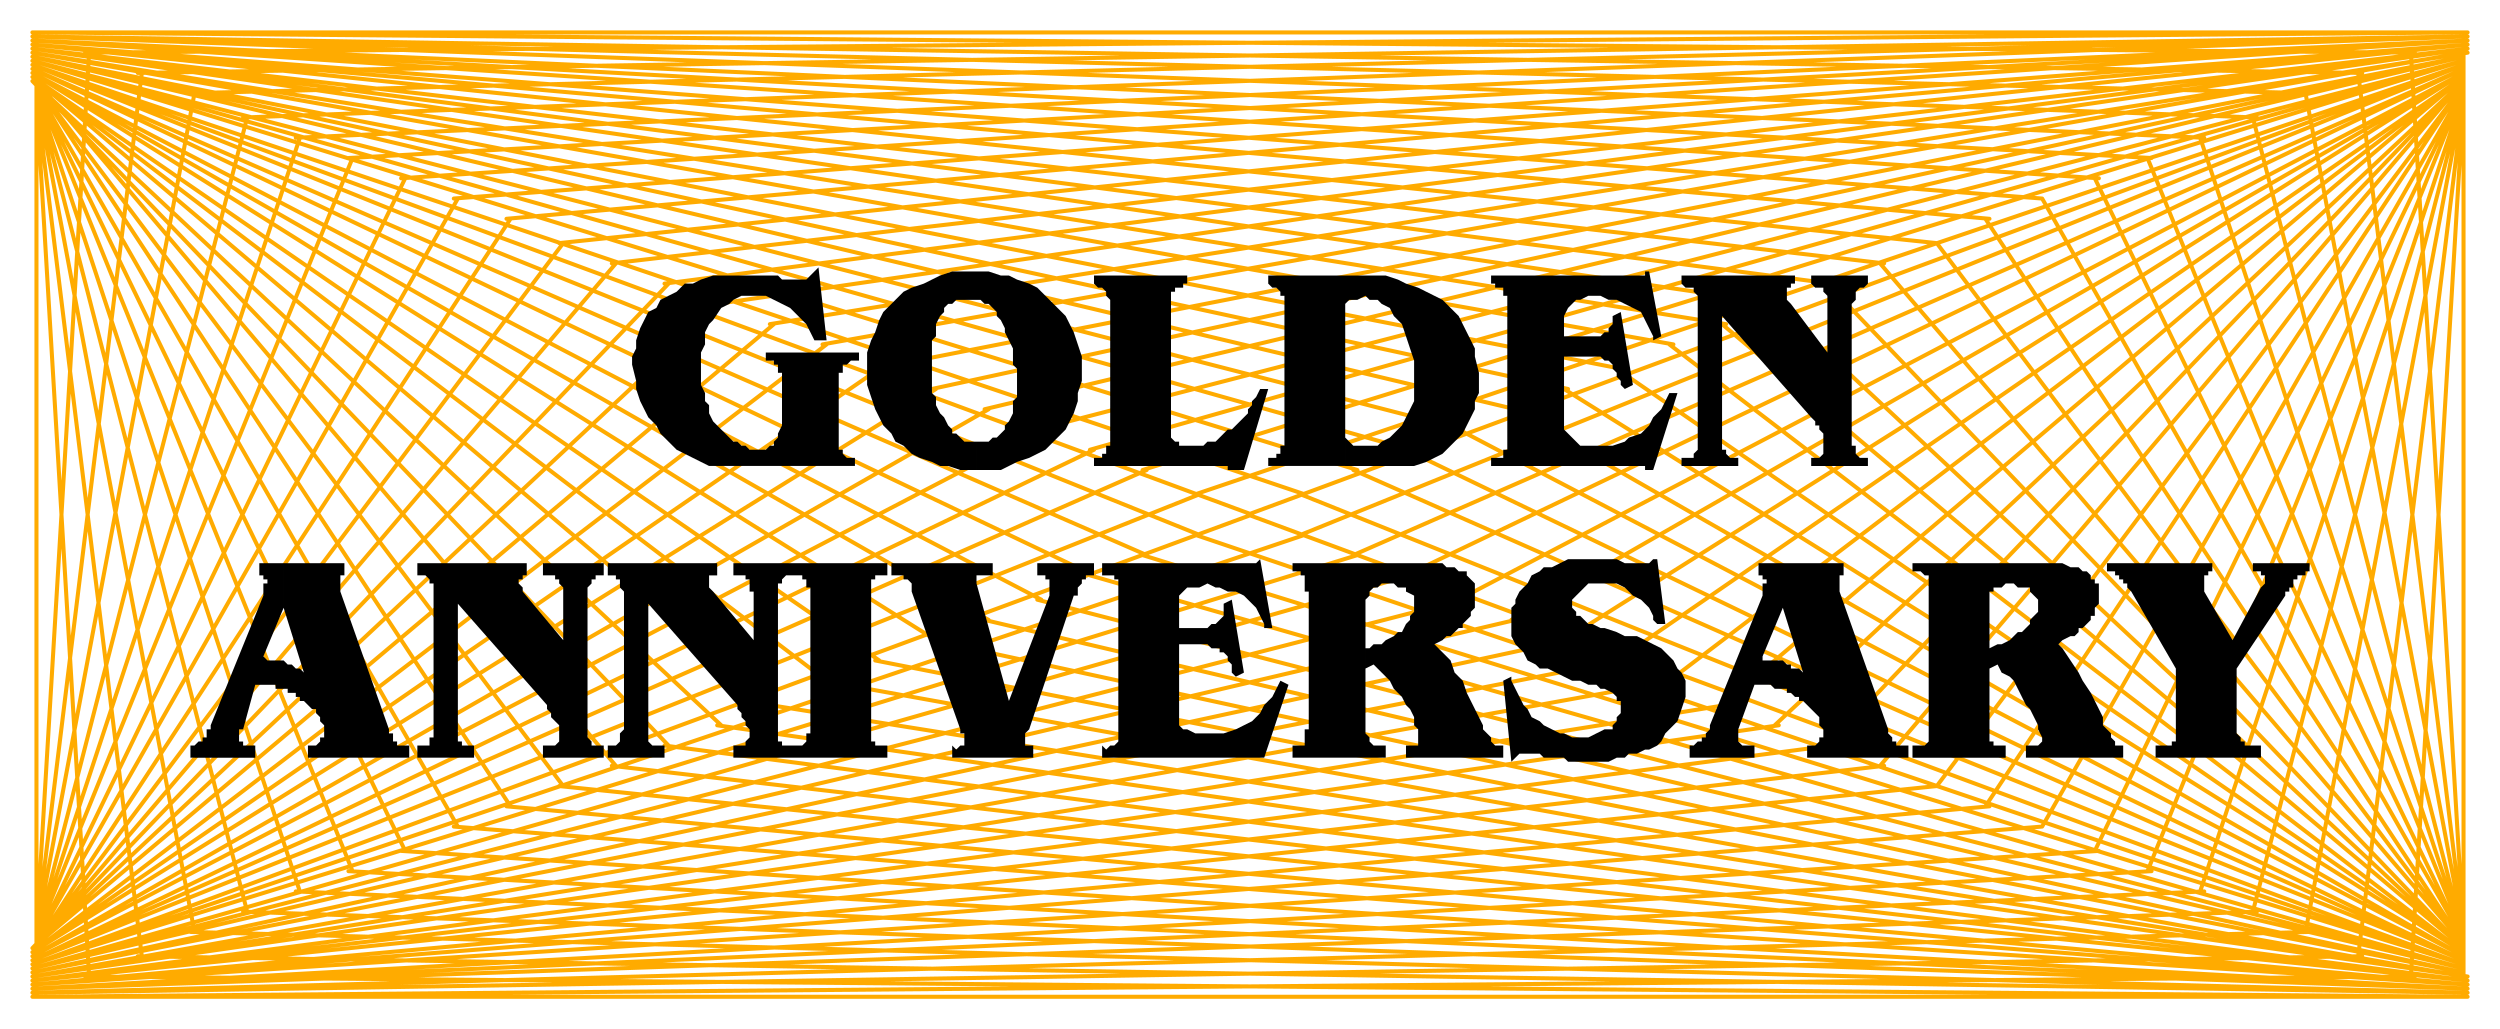
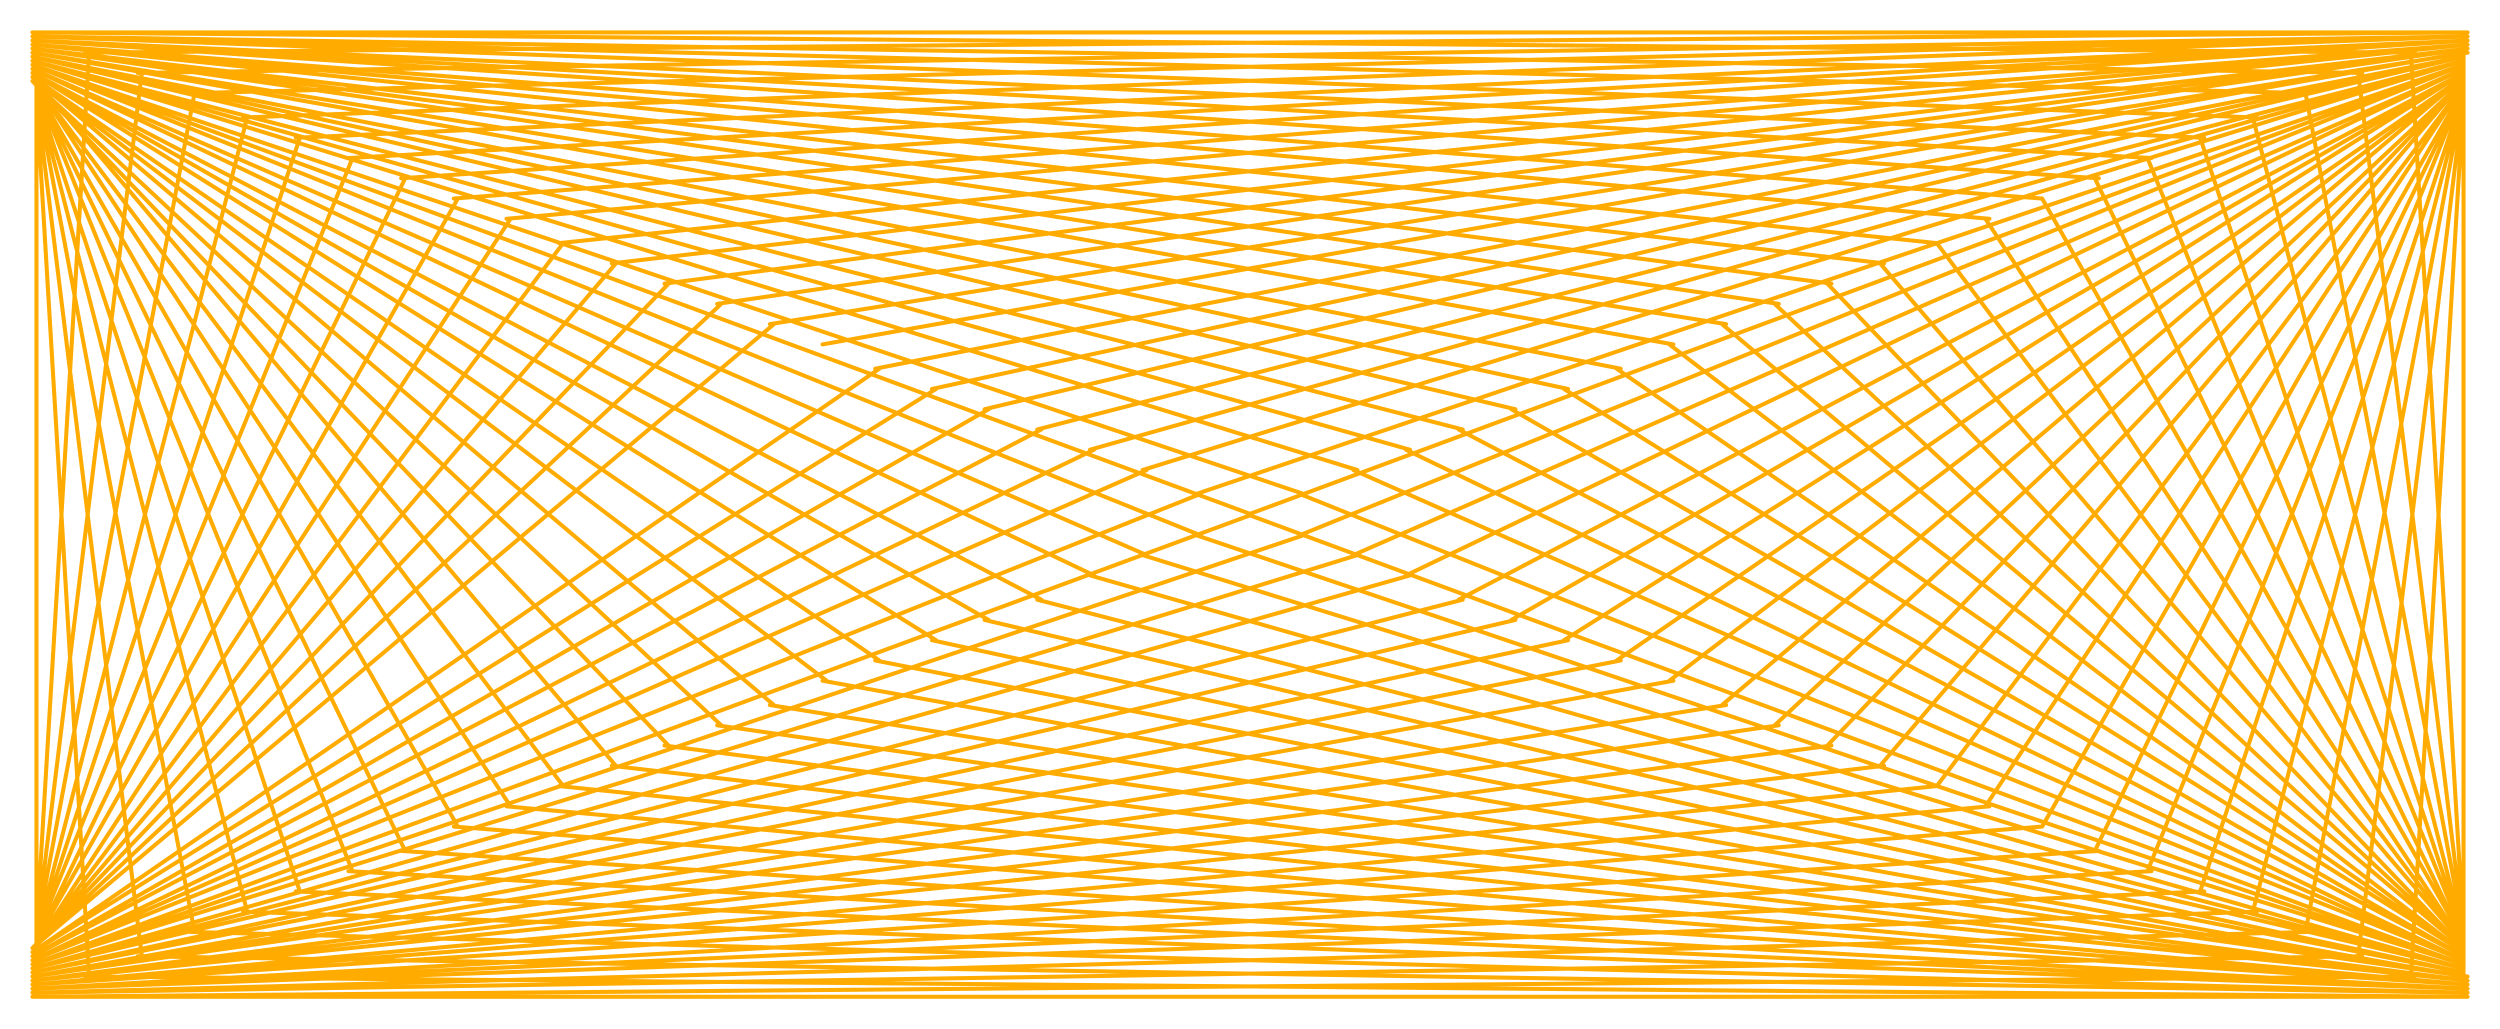
<svg xmlns="http://www.w3.org/2000/svg" fill-rule="evenodd" height="254" preserveAspectRatio="none" stroke-linecap="round" width="617">
-   <path fill="none" d="M9 246V25m0-1 13 217M9 24l26 212M9 23l39 207M9 23l52 202M9 23l65 197M9 22l78 193M9 22l91 188M9 22l104 182M9 21l117 178M9 21l130 173M9 20l143 169M8 20l157 164M8 20l170 159M8 19l183 155M8 19l196 149M8 19l209 144M8 18l223 140M8 18l236 135M8 18l249 130M8 17l262 125M8 17l275 120M8 16l288 116M8 16l301 111M8 16l314 106M8 15l327 101M8 15l340 96M8 15l353 91M8 14l366 87M8 14l379 82M8 14l392 77M8 13l405 72M8 13l418 67M8 12l431 63M8 12l444 58M8 12l457 53M8 11l470 49M8 11l483 43M8 11l496 38M8 10l510 34M8 10l523 29M8 10l536 24M8 9l549 20M8 9l562 14M8 9l575 9M8 8l588 5m13-5H8m1 0v221m0 1L22 13M9 230 35 18M9 230 48 23M9 231 61 29M9 231 74 34M9 231 87 39M9 232l91-188M9 232 113 49M9 233 126 54M9 233 139 60M9 233 152 65M8 234 165 70M8 234 178 75M8 234 191 80M8 235 204 85M8 235 217 91M8 235 231 96M8 236l236-135M8 236l249-130M8 237l262-126M8 237l275-121M8 237l288-115M8 238l301-111M8 238l314-106M8 238l327-101M8 239l340-97M8 239l353-91M8 239l366-86M8 240l379-82M8 240l392-77M8 241l405-73M8 241l418-67M8 241l431-62M8 242l444-58M8 242l457-53M8 242l470-48M8 243l483-44M8 243l496-39M8 243l510-33M8 244l523-29M8 244l536-24M8 244l549-19M8 245l562-15M8 245l575-9M8 246l588-5m13 5H8m600 0V25m0-1-13 217m13-217-26 212m26-213-39 207m39-207-52 202m52-202-65 197m65-198-78 193m78-193-91 188m91-188L504 204M608 21 490 199M608 21 478 194M608 20 464 189M608 20 451 184M608 20 438 179M608 19 425 174M608 19 412 168M608 19 399 163M608 18 386 158M608 18 373 153M608 18 360 148M608 17 347 142M608 17 334 137M608 16 321 132M608 16 308 127M608 16 295 122M608 15 282 116M608 15l-339 96m339-96-352 91m352-92-365 87m365-87L230 96m378-82L216 91m392-78L203 85m406-72L190 80m419-68L177 75m432-63L164 70m445-58L151 65m458-54L138 60m471-49L125 54m484-43L112 49m497-39L99 44m510-34L86 39m523-29L73 34M609 9 60 29M609 9 47 23M609 9 34 18M609 8 21 13M8 8h601m-1 0v221m0 1L595 13m13 217L582 18m26 212L569 23m39 208L556 29m52 202L543 34m65 197L530 39m78 193L517 44m91 188L504 49m104 184L490 54m118 179L478 60m130 173L464 65m144 169L451 70m157 164L438 75m170 159L425 80m183 155L412 85m196 150L399 91m209 144L386 96m222 140L373 101m235 135L360 106m248 131L347 111m261 126L334 116m274 121L321 122m287 116L308 127m300 111L295 132m313 106L282 137m326 102-339-97m339 97-352-91m352 91-365-86m365 87-378-82m378 82-392-77m392 78-405-73m406 73-419-67m419 67-432-62m432 63-445-58m445 58-458-53m458 53-471-48m471 49-484-44m484 44-497-39m497 39L99 210m510 34L86 215m523 29L73 220m536 24L60 225m549 20L47 230m562 15-575-9m575 10-588-5m-13 5h601" style="stroke:#ffab00;stroke-width:1;stroke-linejoin:round" />
-   <path d="m551 158 7-13 1-1v-2h-1v-1h-2v-2h14v2h-1v1h-2v1h-1v2h-1v1h-1v1l-12 18v16l1 1v1h1v1h4v3h-26v-3h4v-1h1v-18l-11-19-1-1v-1h-1v-1h-1v-1h-1v-1h-2v-2h26v2h-1v1h-1v4l7 12zm-142-20 2 16h-2l-1-1v-1l-1-2-1-1-1-1-2-1-1-1-1-1-2-1h-7l-1 1-2 2-1 1v2l1 1v1h1l1 1 1 1h1l2 1h1l3 1 2 1h3l2 1 2 1 2 1 2 2 1 1 1 2 1 1 1 2v4l-1 3-1 3-1 1-1 1-1 1-1 2-1 1-2 1h-1l-2 1h-2l-1 1h-2l-2 1h-10l-1-1h-5l-1-1h-5l-1 1-1 1-2-20 2-1v1l1 2 1 2 1 2 1 1 1 2 2 1 1 1 2 1 2 1h1l2 1h4l2-1 2-1h2v-1l1-1v-1l1-1v-3h-1v-1l-1-1-2-1h-1l-1-1h-2l-2-1h-2l-2-1-2-1-2-1h-2l-1-1-2-1-1-2-1-1-1-1-1-2v-7l1-1v-1l1-2 1-1 1-1 1-2 2-1 1-1h2l2-1 2-1h12l2 1h6l1-1h1zm-72 27v-5h1l1-1h2l1-1 2-1 1-1h1l1-2 1-1v-1l1-1v-4l-2-1v-1h-2l-1-1h-3l-1 1h-1l-1 1v1l-1 1v33l1 1v1l1 1h3v3h-23v-3h3v-4h1v-34h-1v-4h-1v-1h-2v-2h37l1 1h2l1 1h2v1l1 1 1 1v6l-1 1v1l-1 1-1 1v1h-1l-1 1-1 1h-1l-1 1-2 1 1 1 3 3 1 3 2 2 1 3 1 2 1 2 1 2 1 2v1l1 1 1 1v1l1 1h2v3h-24v-3h3v-4l-1-1v-2l-1-2-1-1-1-2-2-2-1-2-1-1-1-1-2-2-2 1zm154 0v-5l2-1h1l2-1 1-1 1-1h1l2-2v-1l1-1 1-1v-3l-1-1-1-1v-1h-3l-1-1h-2l-1 1h-2v1h-1v37h1v1h3v3h-23v-3h3l1-1v-41h-1l-1-1h-2v-2h37l2 1h2l1 1h1l1 1v1h1v1h1v5l-1 1v2h-1v1l-1 1-1 1h-1v1l-1 1h-1l-2 1-1 1 1 1 2 3 2 3 1 2 2 3 1 2 1 2 1 2v2l1 1 1 1v1l1 1v1h2v3h-24v-3h3l1-1v-1l-1-2v-1l-1-2-1-2-1-1-1-2-1-2-1-2-1-1-2-1-1-2-2 1zm-200-10h7l1-1h1l1-1 1-1v-3l2-1 3 18-2 1-1-1v-2l-1-1v-1l-1-1h-1v-1h-2l-1-1h-7v20l1 1h1l2 1h7l3-1 2-1 2-1 2-2 1-2 2-2 2-4 2 1-6 18h-40v-3l1 1 1-1h1l1-1v-40h-1v-1h-3v-3h38l1-1 3 17h-2v-1l-1-2-1-2-1-1-2-2-2-1h-2l-2-1h-1l-2-1-2 1h-3l-1 1-1 1v8zm-42 18 10-26v-4h-1v-1h-2v-3h14v3h-2v1h-1v1l-1 1v2h-1l-11 33-1 1v3h2v3h-20v-3l1 1 1-1h1v-3h-1v-1l-12-34v-2l-1-1h-1v-1h-3v-3h25v3h-4v2l8 29zm-53-34h23v3h-3v1h-1v40h1v1h3v3h-23v-3h2l1-1v-2h1v-36h-1v-2h-1v-1h-2v-3zm-10 19v-12h-1v-3h-1v-1h-3v-3h15v3h-2l-1 1v1h-1v39h1v1h3v3h-15v-3h3v-1l1-1v-2l-1-1v-1l-1-1v-1l-1-1v-1l-22-25v34l1 1h3v3h-14v-3h2l1-1v-2l1-1v-34l-1-1v-2h-1v-1h-2v-3h27v3h-2v3l1 1 10 12zm-47 0v-13l-1-1v-1h-1v-1h-3v-3h15v3h-2v1h-1v1l-1 1v37l1 1v1h3v3h-15v-3h3l1-1v-4l-1-1-1-1v-1l-1-1v-1l-22-25v34h1v1h3v3h-14v-3h3v-2h1v-38h-1v-1l-1-1h-2v-3h27v3h-1v1h-1v1l1 1v1l10 12zm-69-19v11l-5 12 1 1h4l1 1h1l1 1h1l1 1-5-16v-11h15v3h-1v4l12 34v1h1v2h1v1h3v3H76v-3h2l1-1v-1h1v-3l-1-1v-1l-1-1v-1h-1l-1-1-1-1h-1v-1h-1v-1h-2v-1h-3v-1h-5l-3 11h-1v3h1v1h3v3H47v-3h1l1-1h1v-1h1v-2h1v-1l13-32v-3h1v-1h-1v-1h-1v-3h6zm370 0v11l-5 12v1h5l1 1h1v1h2l1 1-5-16v-11h15v3h-1v4l12 34v1l1 1v1h1v1h3v3h-25v-3h2l1-1v-1h1v-2l-1-1v-2l-1-1-1-1-1-1-1-1h-1v-1h-1l-1-1h-1v-1h-3l-1-1h-4l-4 11v3l1 1h3v3h-16v-3h1l1-1h1v-1h1v-1l1-1v-1l13-32v-3h1v-1h-1v-1h-1v-3h6zm11-52V73l-1-1v-1h-2l-1-1v-2h14v2l-1 1h-1l-1 1v2l-1 1v35h1v2l1 1h2v2h-14v-2h2l1-1v-5l-1-1v-1h-1v-1l-1-1-22-25v33h1v1l1 1h2v2h-14v-2h3v-1l1-1V73l-1-1v-1h-2l-1-1v-2h28v2h-1v1h-1v3l1 1 9 12zm-65-4h9l1-1h1v-1l1-1v-2l2-1 3 18-2 1-1-1v-1l-1-1v-1l-1-1v-1l-1-1h-1l-1-1h-9v18l1 1 1 1 1 1 1 1h8l3-1 1-1 3-1 2-2 1-2 2-2 2-4h2l-6 19h-2v-1h-38v-2h3v-2h1V73h-1v-2h-2v-1h-1v-2h38v-1h1l3 16-2 1v-1l-1-2-1-2-1-2-2-1-2-1-2-1h-2l-2-1h-3l-2 1h-1l-1 1-1 1-1 2v5zm-54 32v-9 2l1 1 1 1h6l1-1 2-1 1-1 2-2 1-2 1-2 1-2V89l-1-3-1-3-1-3-2-2-1-2-2-1-1-1h-2l-1-1-2 1h-2l-1 1v40h-19v-2h2v-1h1v-2h1V73h-1v-1l-1-1h-1l-1-1v-2h29l3 1 2 1 3 1 2 1 2 1 2 1 2 2 2 2 1 2 1 2 1 2 1 2v2l1 4v5l-1 2v2l-1 2-1 2-1 2-2 2-1 1-2 2-2 1-2 1-3 1h-17zm-62-47h23v2h-1v1h-2v1h-1v36l1 1h1v1h6l1-1h2l1-1 1-1 1-1h1l1-1 1-1 1-1 1-1v-1l1-1v-1l1-1 1-2h2l-6 20h-4v-1h-33v-2h2v-1h1v-2h1V74l-1-1v-1l-1-1h-1l-1-1v-2zm-29 41h3l1-1h1l1-1 1-1v-1l1-1 1-2v-3l1-1v-7l-1-1v-4l-1-2-1-2v-1l-1-2-1-1v-1l-1-1-1-1h-1l-1-1h-6l-1 1h-1l-1 1v1l-1 1-1 2v3l-1 1v13l1 1v2l1 2 1 1 1 2 1 1v1h1l1 1 1 1h3v7h-4l-3-1h-2l-2-1-3-1-2-1-2-2-2-1-1-2-2-2-1-2-1-2-1-3-1-3v-8l1-3 1-2 1-3 1-2 2-2 1-1 2-2 2-1 3-1 2-1 2-1 3-1h9l3 1h2l2 1 3 1 2 1 2 2 1 1 2 2 2 2 1 2 1 2 1 3 1 3v6l-1 3v2l-1 3-1 2-1 2-2 2-2 2-1 1-2 1-2 1-3 1-2 1-2 1h-6v-7zm-39-43 2 18h-3l-1-2-1-2-1-1-2-2-1-1-2-1-2-1-2-1h-6l-2 1-1 1-2 1-2 3-1 1-1 2v3l-1 2v8l1 2v2l1 1v2l1 2 1 1 1 1 2 2 1 1h1l1 1h1l1 1h4l1-1h1v-1l1-1v-1l1-2V92h-1v-2h-1v-1h-2v-2h23v2h-2l-1 1h-1v2h-1v19h1v1l1 1h2v2h-36l-2-1-2-1-2-1-2-1-2-2-2-2-1-2-2-2-1-2-1-2-1-3v-2l-1-4v-2l1-2v-2l1-3 1-2 1-2 2-1 1-2 2-1 2-1 2-2h2l2-1 3-1h16l1 1h6l1-1 1-1 1-1z" style="stroke:none;fill:#000" />
+   <path fill="none" d="M9 246V25m0-1 13 217M9 24l26 212M9 23l39 207M9 23l52 202M9 23l65 197M9 22l78 193M9 22l91 188M9 22l104 182M9 21l117 178M9 21l130 173M9 20l143 169M8 20l157 164M8 20l170 159M8 19l183 155M8 19l196 149M8 19l209 144M8 18l223 140M8 18l236 135M8 18l249 130M8 17l262 125M8 17l275 120M8 16l288 116M8 16l301 111M8 16l314 106M8 15l327 101M8 15l340 96M8 15l353 91M8 14l366 87M8 14l379 82M8 14l392 77M8 13l405 72M8 13l418 67M8 12l431 63M8 12l444 58M8 12l457 53M8 11l470 49M8 11l483 43M8 11l496 38M8 10l510 34M8 10l523 29M8 10l536 24M8 9l549 20M8 9l562 14M8 9l575 9M8 8l588 5m13-5H8m1 0v221m0 1L22 13M9 230 35 18M9 230 48 23M9 231 61 29M9 231 74 34M9 231 87 39M9 232l91-188M9 232 113 49M9 233 126 54M9 233 139 60M9 233 152 65M8 234 165 70M8 234 178 75M8 234 191 80M8 235 217 91M8 235 231 96M8 236l236-135M8 236l249-130M8 237l262-126M8 237l275-121M8 237l288-115M8 238l301-111M8 238l314-106M8 238l327-101M8 239l340-97M8 239l353-91M8 239l366-86M8 240l379-82M8 240l392-77M8 241l405-73M8 241l418-67M8 241l431-62M8 242l444-58M8 242l457-53M8 242l470-48M8 243l483-44M8 243l496-39M8 243l510-33M8 244l523-29M8 244l536-24M8 244l549-19M8 245l562-15M8 245l575-9M8 246l588-5m13 5H8m600 0V25m0-1-13 217m13-217-26 212m26-213-39 207m39-207-52 202m52-202-65 197m65-198-78 193m78-193-91 188m91-188L504 204M608 21 490 199M608 21 478 194M608 20 464 189M608 20 451 184M608 20 438 179M608 19 425 174M608 19 412 168M608 19 399 163M608 18 386 158M608 18 373 153M608 18 360 148M608 17 347 142M608 17 334 137M608 16 321 132M608 16 308 127M608 16 295 122M608 15 282 116M608 15l-339 96m339-96-352 91m352-92-365 87m365-87L230 96m378-82L216 91m392-78L203 85m406-72L190 80m419-68L177 75m432-63L164 70m445-58L151 65m458-54L138 60m471-49L125 54m484-43L112 49m497-39L99 44m510-34L86 39m523-29L73 34M609 9 60 29M609 9 47 23M609 9 34 18M609 8 21 13M8 8h601m-1 0v221m0 1L595 13m13 217L582 18m26 212L569 23m39 208L556 29m52 202L543 34m65 197L530 39m78 193L517 44m91 188L504 49m104 184L490 54m118 179L478 60m130 173L464 65m144 169L451 70m157 164L438 75m170 159L425 80m183 155L412 85m196 150L399 91m209 144L386 96m222 140L373 101m235 135L360 106m248 131L347 111m261 126L334 116m274 121L321 122m287 116L308 127m300 111L295 132m313 106L282 137m326 102-339-97m339 97-352-91m352 91-365-86m365 87-378-82m378 82-392-77m392 78-405-73m406 73-419-67m419 67-432-62m432 63-445-58m445 58-458-53m458 53-471-48m471 49-484-44m484 44-497-39m497 39L99 210m510 34L86 215m523 29L73 220m536 24L60 225m549 20L47 230m562 15-575-9m575 10-588-5m-13 5h601" style="stroke:#ffab00;stroke-width:1;stroke-linejoin:round" />
</svg>